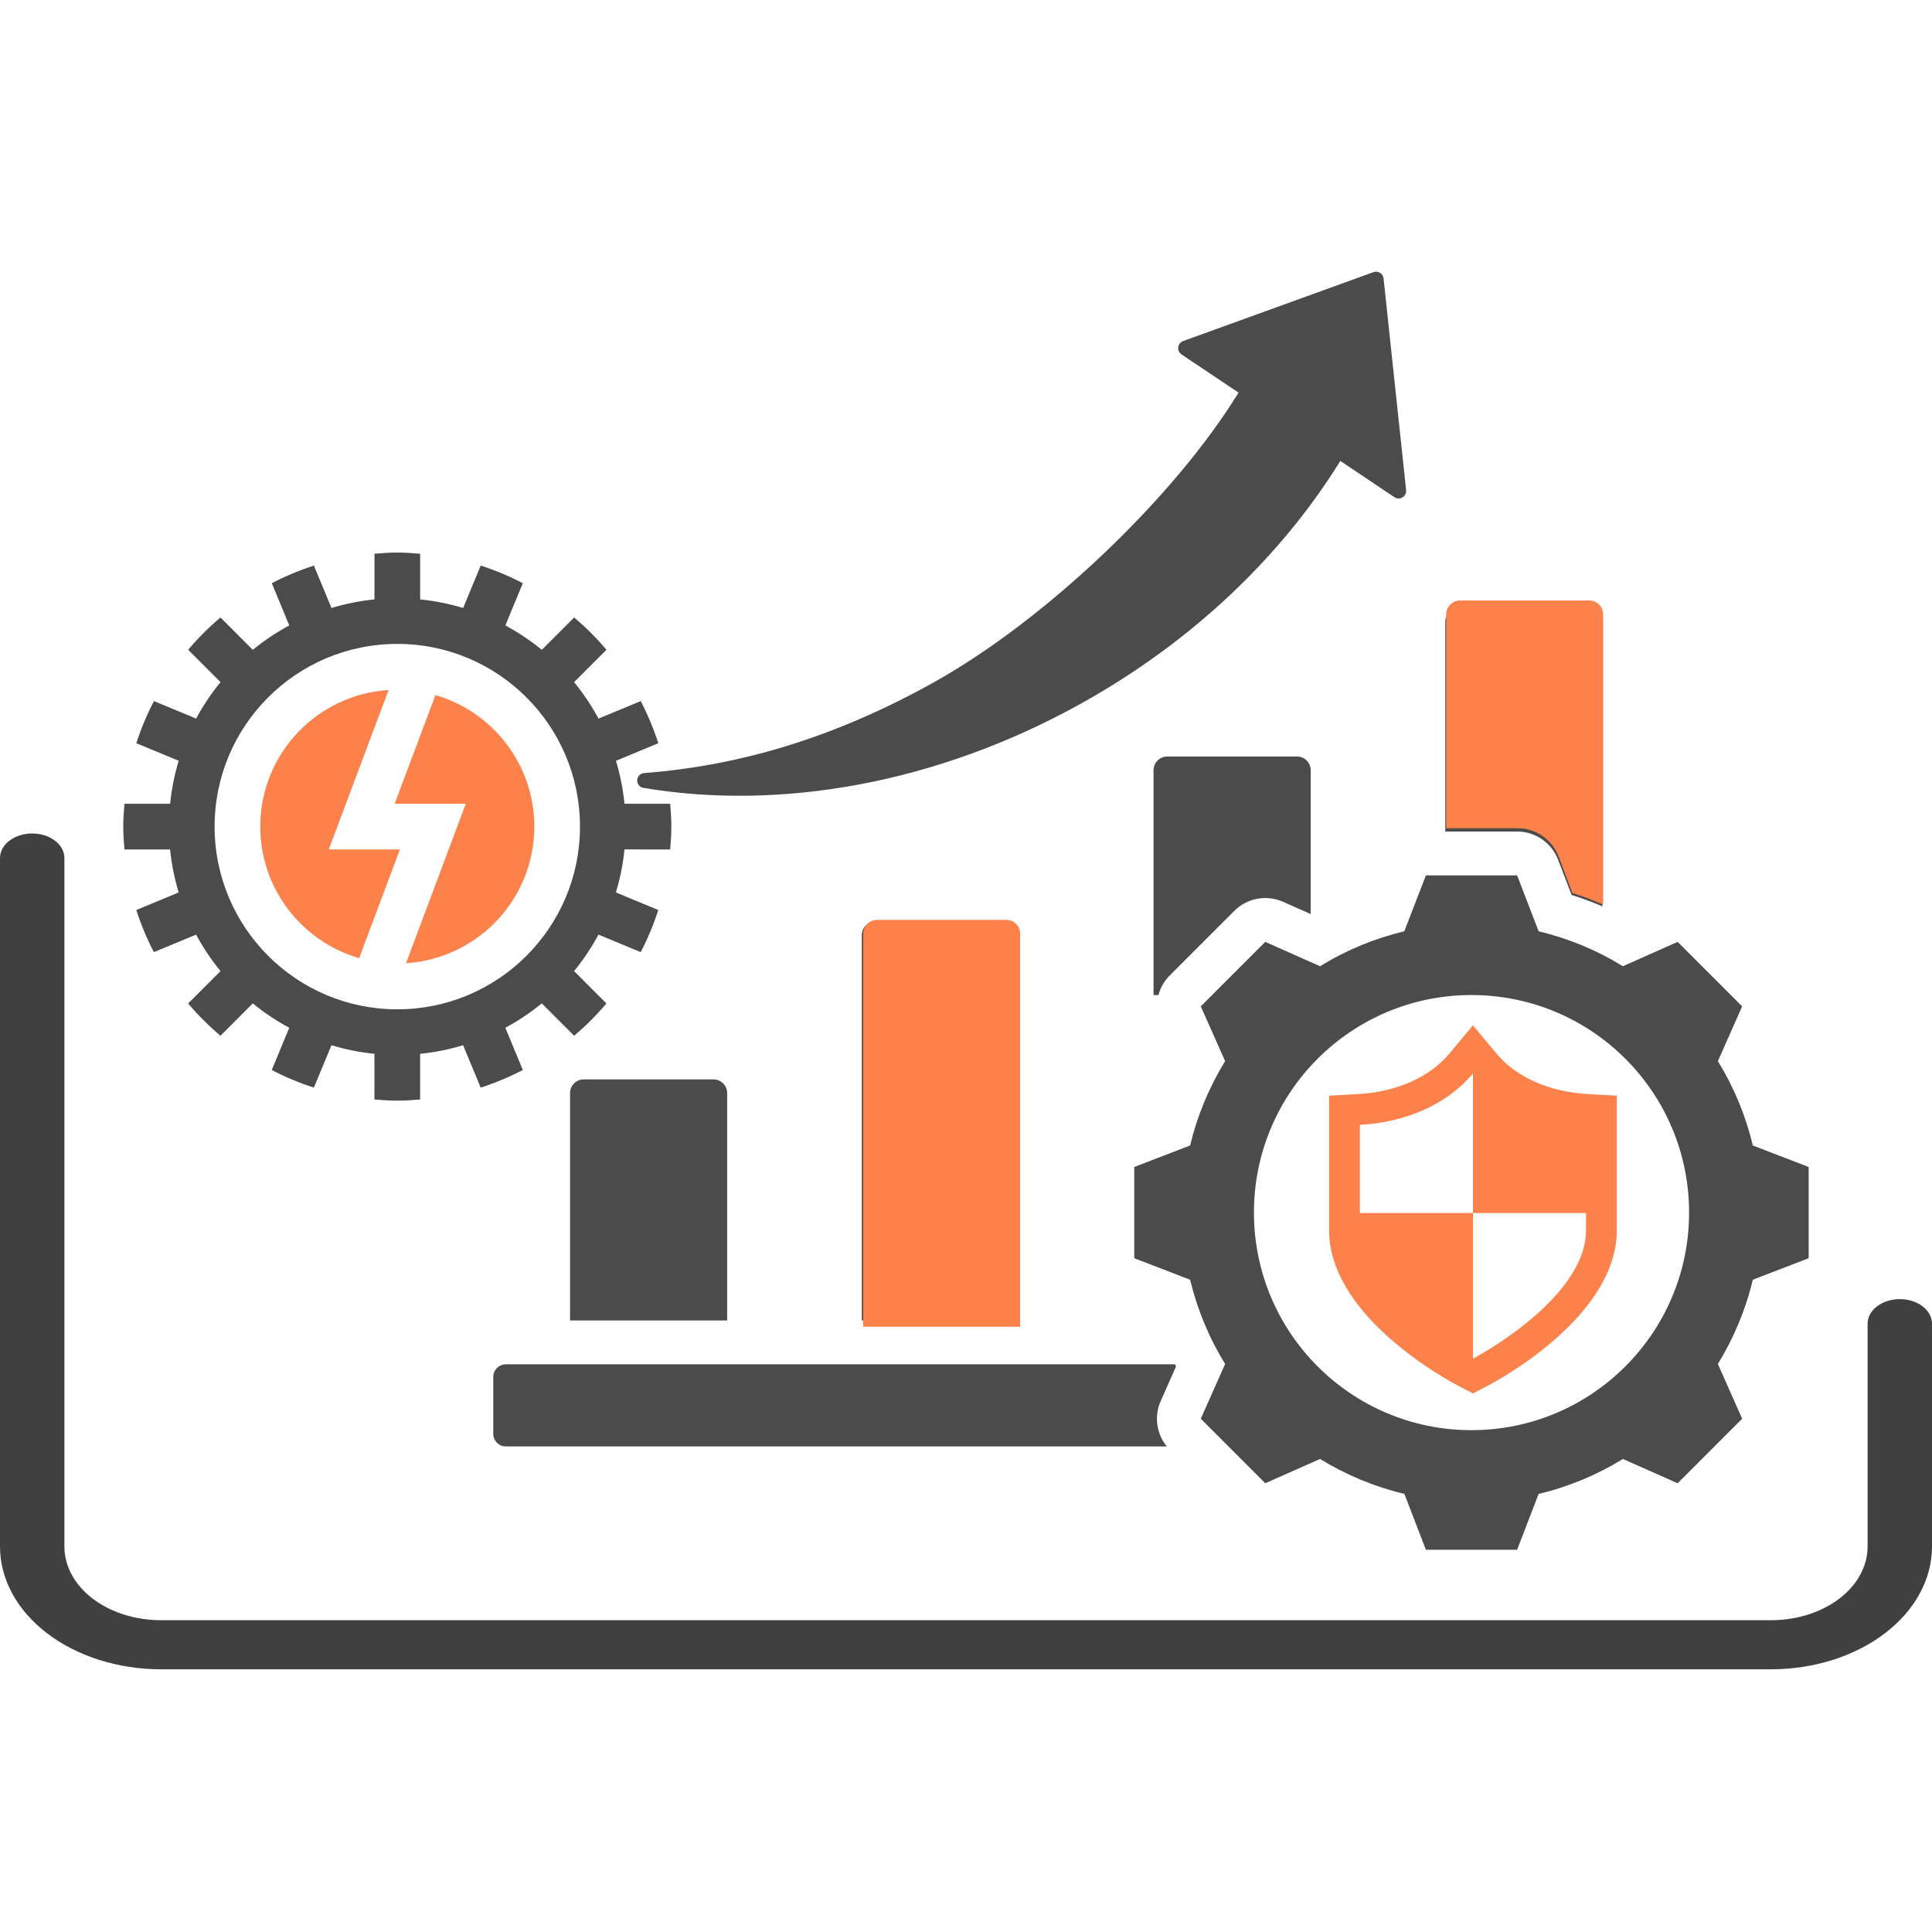
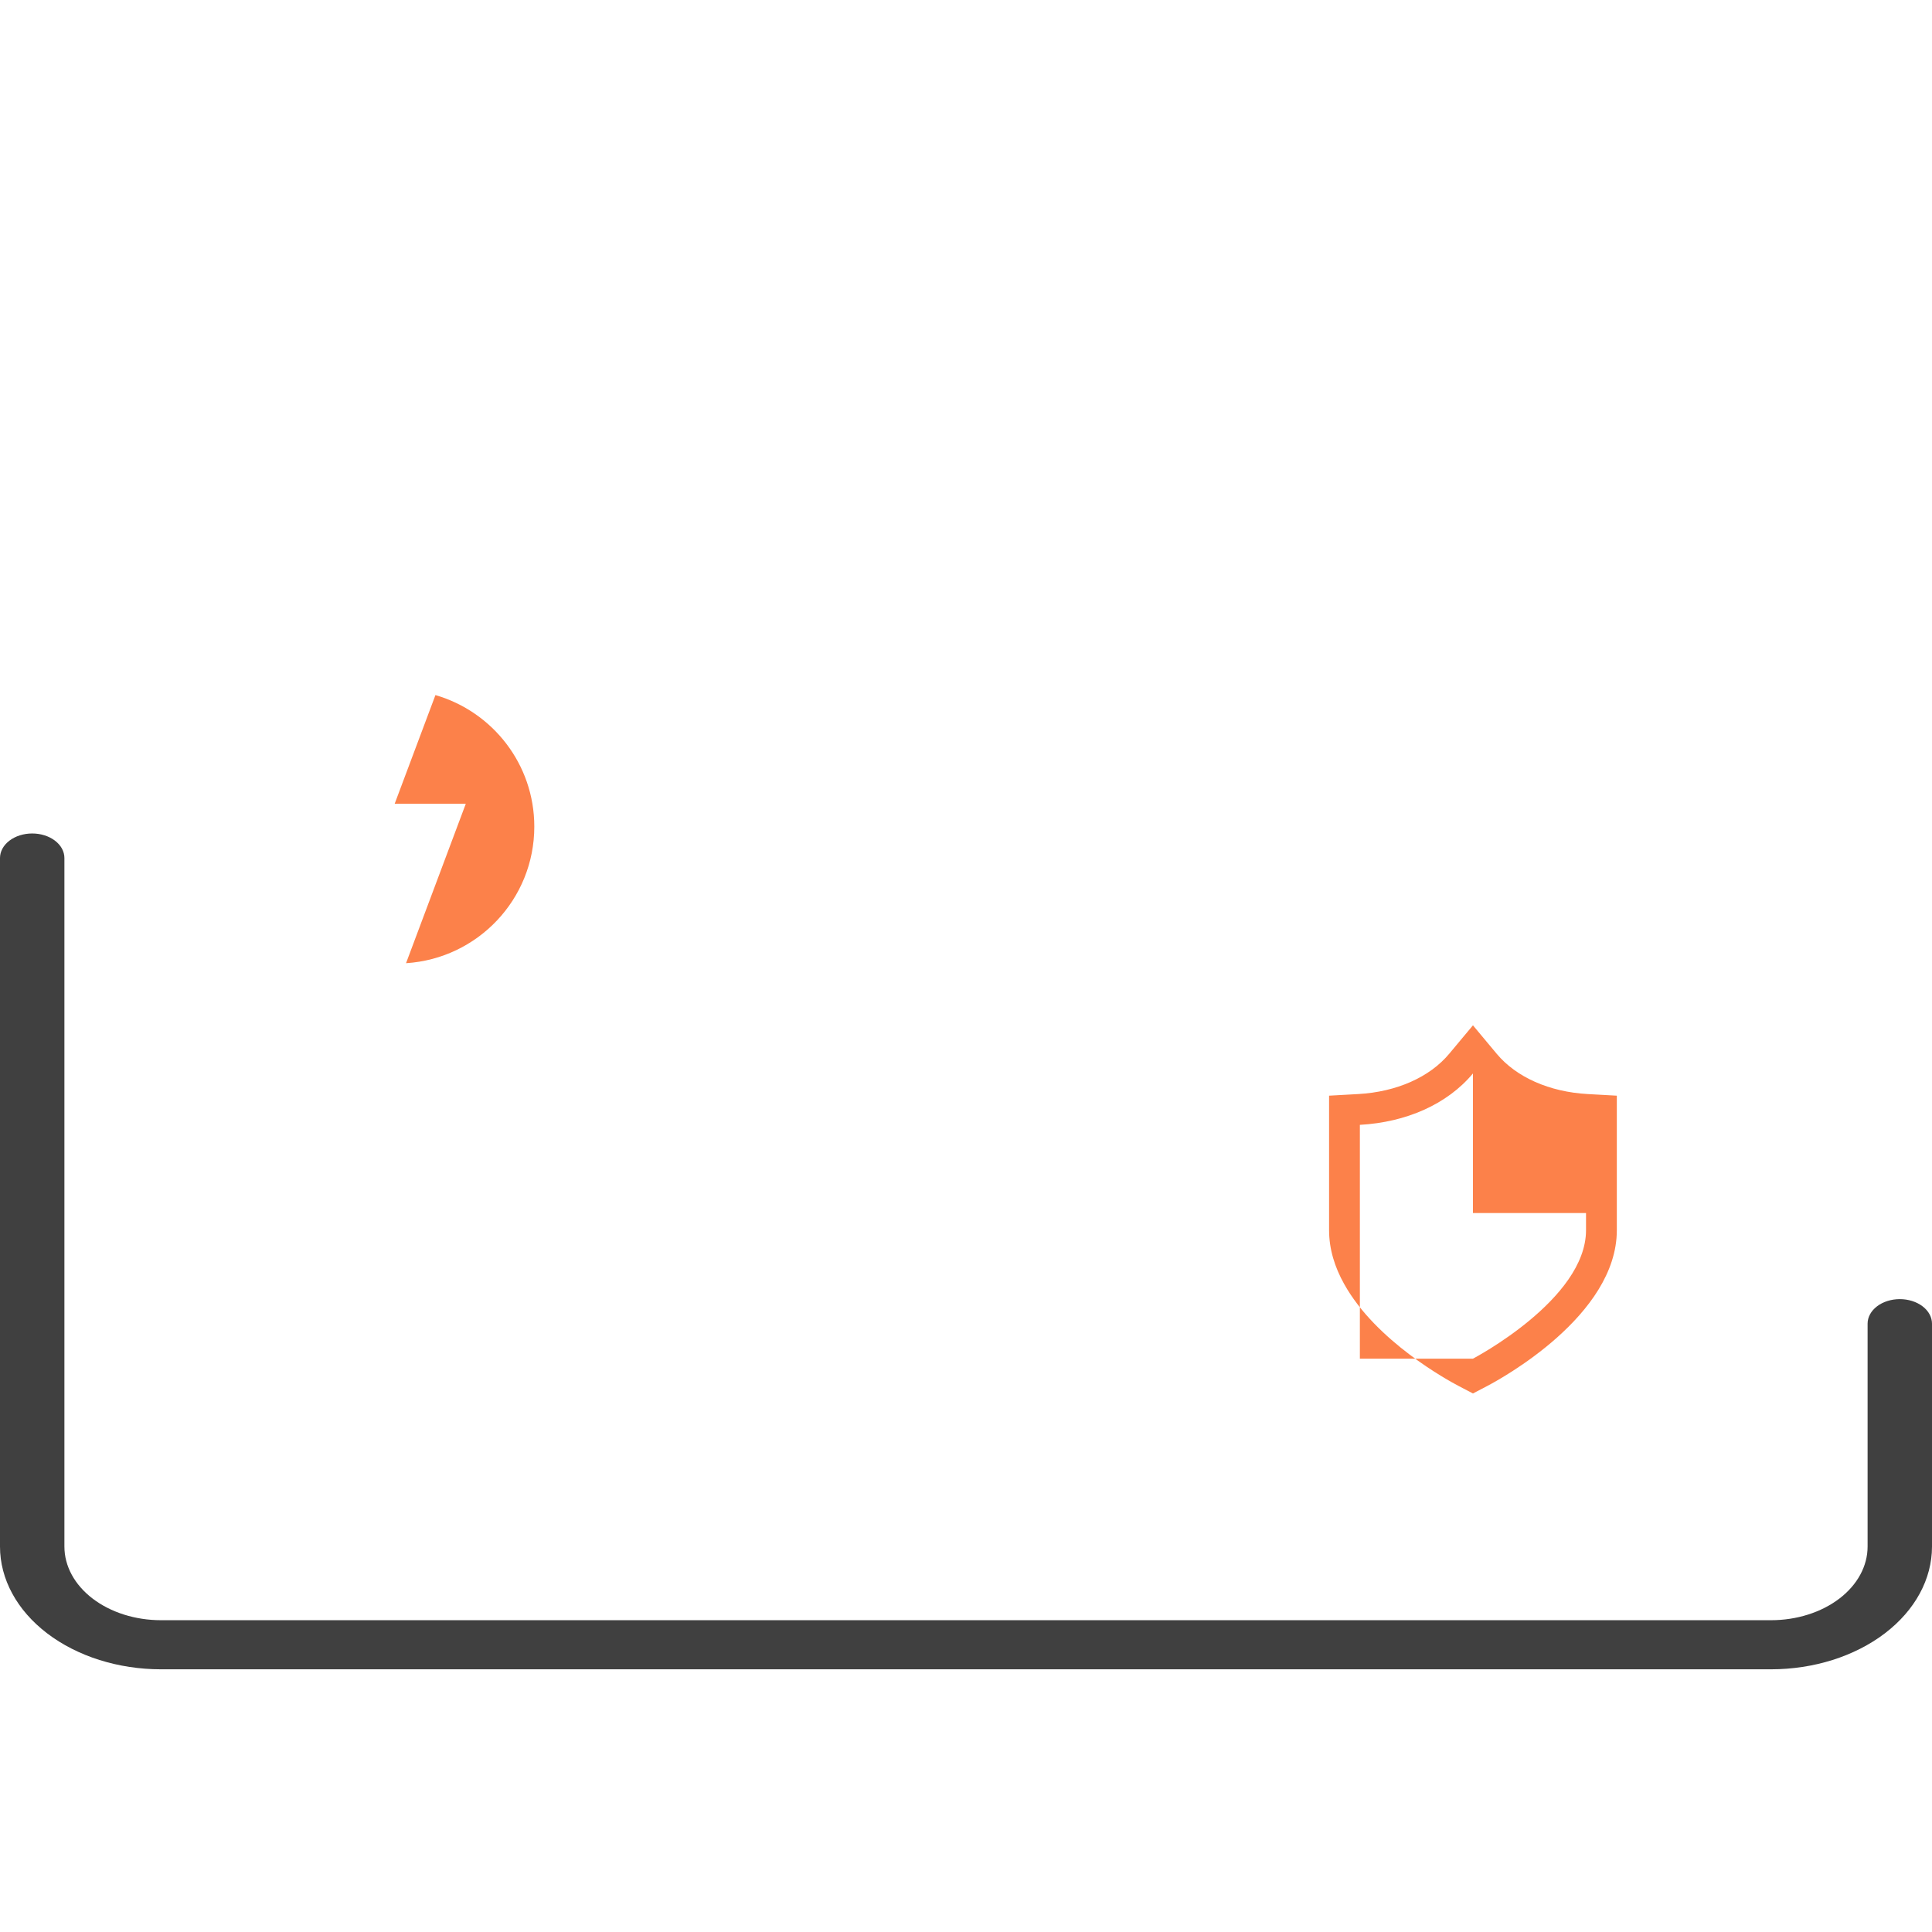
<svg xmlns="http://www.w3.org/2000/svg" width="128" height="128" viewBox="0 0 128 128" fill="none">
-   <rect width="128" height="128" fill="white" />
-   <path d="M106.124 72.536L105.189 72.484C102.653 72.343 100.455 71.37 99.157 69.812L97.587 67.93L96.016 69.812C94.718 71.37 92.519 72.343 89.984 72.484L88.055 72.591V81.504C88.055 82.772 88.439 83.967 89.049 85.06C91.158 88.863 95.956 91.467 96.639 91.825L97.587 92.321L98.534 91.825C99.413 91.364 107.119 87.173 107.119 81.504V72.591L106.124 72.536ZM90.095 80.368C90.095 78.162 90.095 74.524 90.095 74.524C93.16 74.354 95.883 73.163 97.587 71.118V80.368H105.078V81.504C105.078 86.101 97.587 90.015 97.587 90.015V80.368H90.095Z" fill="#FC814A" />
-   <path fill-rule="evenodd" clip-rule="evenodd" d="M76.425 65.924V51.028C76.425 50.788 76.52 50.557 76.691 50.386C76.861 50.216 77.092 50.12 77.332 50.12H85.93C86.171 50.12 86.401 50.216 86.572 50.386C86.742 50.557 86.838 50.788 86.838 51.028V60.561L85.008 59.747C84.472 59.509 83.876 59.438 83.298 59.546C82.721 59.653 82.189 59.932 81.774 60.348L77.501 64.621C77.14 64.981 76.881 65.431 76.749 65.924H76.425ZM77.304 95.831H33.516C33.294 95.831 33.081 95.743 32.925 95.586C32.768 95.429 32.68 95.216 32.68 94.995V91.226C32.68 91.116 32.701 91.008 32.743 90.906C32.785 90.805 32.847 90.713 32.925 90.635C33.002 90.557 33.095 90.496 33.196 90.454C33.297 90.412 33.406 90.39 33.516 90.39H77.848C77.871 90.435 77.895 90.481 77.918 90.526L76.901 92.815C76.682 93.305 76.605 93.847 76.676 94.38C76.747 94.912 76.964 95.415 77.304 95.831ZM95.755 55.09V41.199C95.755 40.958 95.851 40.727 96.021 40.557C96.192 40.387 96.423 40.291 96.663 40.291H105.256C105.376 40.291 105.494 40.315 105.604 40.36C105.714 40.406 105.814 40.473 105.898 40.557C105.983 40.641 106.049 40.742 106.095 40.852C106.141 40.962 106.164 41.08 106.164 41.199V60.048C105.497 59.763 104.816 59.511 104.125 59.293L103.225 56.953C103.015 56.404 102.643 55.933 102.159 55.6C101.674 55.268 101.101 55.09 100.514 55.09H95.755ZM37.767 87.485V72.42C37.767 72.18 37.863 71.949 38.033 71.778C38.203 71.608 38.434 71.513 38.675 71.513H47.268C47.509 71.513 47.74 71.608 47.91 71.778C48.08 71.949 48.176 72.18 48.176 72.42V87.485H37.767ZM57.098 87.485V61.953C57.098 61.713 57.194 61.482 57.364 61.311C57.534 61.141 57.765 61.045 58.006 61.045H66.599C66.84 61.045 67.071 61.141 67.241 61.311C67.411 61.482 67.507 61.713 67.507 61.953V87.485H57.098ZM88.8 30.538C84.938 36.775 79.096 42.442 71.678 46.582C62.035 51.96 51.597 53.719 42.612 52.196C42.494 52.173 42.388 52.107 42.315 52.011C42.242 51.916 42.206 51.797 42.215 51.677C42.223 51.557 42.275 51.444 42.36 51.359C42.445 51.275 42.559 51.224 42.679 51.217C48.875 50.742 55.172 48.94 61.871 45.204C69.204 41.113 77.745 33.03 82.056 26.012L78.278 23.481C78.201 23.43 78.14 23.358 78.101 23.274C78.063 23.19 78.048 23.097 78.059 23.005C78.071 22.913 78.107 22.826 78.165 22.754C78.222 22.682 78.299 22.627 78.386 22.595L90.997 18.03C91.069 18.004 91.145 17.995 91.22 18.003C91.296 18.011 91.368 18.036 91.433 18.076C91.497 18.116 91.551 18.171 91.591 18.235C91.632 18.299 91.657 18.372 91.665 18.447L93.159 32.473C93.169 32.568 93.152 32.663 93.11 32.748C93.067 32.834 93.001 32.905 92.92 32.954C92.839 33.003 92.745 33.028 92.65 33.026C92.555 33.024 92.462 32.994 92.383 32.941L88.8 30.538ZM101.938 61.702C103.91 62.17 105.795 62.951 107.52 64.015L111.148 62.402L115.421 66.675L113.814 70.303C114.879 72.03 115.66 73.917 116.128 75.891L119.829 77.316V83.36L116.128 84.785C115.659 86.757 114.873 88.638 113.814 90.367L115.421 93.995L111.148 98.268L107.52 96.661C105.795 97.726 103.911 98.507 101.938 98.974L100.514 102.675H94.469L93.044 98.974C91.066 98.506 89.185 97.72 87.456 96.661L83.828 98.268L79.555 93.995L81.168 90.367C80.103 88.644 79.324 86.757 78.849 84.785L75.148 83.36V77.316L78.849 75.891C79.321 73.917 80.104 72.031 81.168 70.303L79.555 66.675L83.828 62.402L87.456 64.015C89.182 62.951 91.066 62.17 93.038 61.702L94.469 57.995H100.514L101.938 61.702ZM97.487 65.924C89.525 65.924 83.077 72.372 83.077 80.334C83.077 88.296 89.525 94.752 97.487 94.752C105.449 94.752 111.906 88.296 111.906 80.334C111.906 72.372 105.449 65.924 97.487 65.924Z" fill="#4B4B4B" />
-   <path fill-rule="evenodd" clip-rule="evenodd" d="M95.812 54.874V40.713C95.812 40.467 95.907 40.232 96.077 40.058C96.248 39.885 96.478 39.787 96.719 39.787H105.304C105.423 39.787 105.541 39.811 105.651 39.858C105.761 39.904 105.861 39.972 105.945 40.058C106.029 40.144 106.096 40.246 106.142 40.358C106.187 40.471 106.211 40.591 106.211 40.713V59.929C105.544 59.639 104.864 59.382 104.173 59.16L103.275 56.773C103.064 56.214 102.693 55.734 102.209 55.395C101.725 55.055 101.152 54.874 100.565 54.874H95.812ZM57.19 87.901V61.871C57.19 61.626 57.285 61.391 57.455 61.217C57.625 61.043 57.856 60.946 58.096 60.946H66.682C66.922 60.946 67.153 61.043 67.323 61.217C67.493 61.391 67.589 61.626 67.589 61.871V87.901H57.19Z" fill="#FC814A" />
-   <path d="M44.401 56.278C44.443 55.777 44.478 55.275 44.478 54.765C44.478 54.254 44.443 53.752 44.401 53.252H41.375C41.278 52.286 41.088 51.332 40.808 50.403L43.615 49.24C43.305 48.278 42.915 47.345 42.45 46.448L39.651 47.607C39.192 46.752 38.65 45.943 38.035 45.193L40.179 43.048C39.526 42.277 38.81 41.562 38.039 40.909L35.895 43.053C35.145 42.437 34.336 41.896 33.481 41.436L34.639 38.639C33.743 38.172 32.81 37.782 31.849 37.472L30.684 40.281C29.756 40 28.802 39.809 27.836 39.712V36.687C27.335 36.644 26.833 36.609 26.322 36.609C25.812 36.609 25.309 36.645 24.81 36.686V39.712C23.844 39.809 22.89 40 21.961 40.281L20.797 37.472C19.836 37.782 18.902 38.172 18.007 38.638L19.165 41.436C18.31 41.897 17.501 42.438 16.749 43.053L14.607 40.909C13.836 41.562 13.12 42.277 12.467 43.048L14.61 45.192C13.995 45.944 13.454 46.753 12.993 47.607L10.198 46.449C9.731 47.345 9.341 48.279 9.031 49.24L11.838 50.403C11.558 51.333 11.368 52.287 11.271 53.253H8.245C8.201 53.752 8.166 54.254 8.166 54.765C8.166 55.275 8.201 55.777 8.243 56.278H11.269C11.366 57.243 11.556 58.198 11.836 59.127L9.029 60.291C9.339 61.252 9.729 62.185 10.194 63.081L12.991 61.922H12.993C13.452 62.778 13.994 63.586 14.61 64.336L14.608 64.34L12.465 66.482C13.118 67.253 13.834 67.969 14.605 68.622L16.749 66.476C17.499 67.092 18.308 67.633 19.163 68.093V68.096L18.005 70.891C18.901 71.358 19.834 71.748 20.795 72.058L21.96 69.251V69.248C22.888 69.53 23.842 69.721 24.808 69.818V72.844C25.308 72.886 25.81 72.921 26.32 72.921C26.831 72.921 27.333 72.886 27.834 72.844V69.818C28.8 69.721 29.754 69.53 30.683 69.248L31.846 72.058C32.807 71.748 33.742 71.357 34.638 70.891L33.48 68.092C34.335 67.633 35.144 67.092 35.894 66.476L38.038 68.621C38.809 67.968 39.525 67.253 40.177 66.481L38.033 64.336C38.649 63.585 39.19 62.777 39.65 61.922H39.651L42.448 63.08C42.915 62.185 43.305 61.252 43.614 60.291L40.805 59.127C41.086 58.197 41.277 57.243 41.374 56.277L44.401 56.278ZM26.322 66.87C19.637 66.87 14.218 61.447 14.218 54.765C14.218 48.079 19.637 42.661 26.322 42.661C33.007 42.661 38.426 48.079 38.426 54.765C38.426 61.447 33.007 66.87 26.322 66.87Z" fill="#4B4B4B" />
-   <path d="M26.495 56.278H21.783L25.743 45.716C21 46.015 17.244 49.946 17.244 54.765C17.244 58.899 20.012 62.383 23.796 63.48L26.495 56.278Z" fill="#FC814A" />
+   <path d="M106.124 72.536L105.189 72.484C102.653 72.343 100.455 71.37 99.157 69.812L97.587 67.93L96.016 69.812C94.718 71.37 92.519 72.343 89.984 72.484L88.055 72.591V81.504C88.055 82.772 88.439 83.967 89.049 85.06C91.158 88.863 95.956 91.467 96.639 91.825L97.587 92.321L98.534 91.825C99.413 91.364 107.119 87.173 107.119 81.504V72.591L106.124 72.536ZM90.095 80.368C90.095 78.162 90.095 74.524 90.095 74.524C93.16 74.354 95.883 73.163 97.587 71.118V80.368H105.078V81.504C105.078 86.101 97.587 90.015 97.587 90.015H90.095Z" fill="#FC814A" />
  <path d="M28.849 46.051L26.148 53.252H30.86L26.901 63.814C31.642 63.512 35.399 59.582 35.399 54.765C35.399 50.629 32.63 47.147 28.849 46.051Z" fill="#FC814A" />
  <path d="M123.733 87.697V102.464C123.733 103.758 123.059 104.999 121.859 105.914C120.659 106.829 119.031 107.343 117.333 107.343L10.667 107.343C8.969 107.343 7.341 106.829 6.141 105.914C4.941 104.999 4.267 103.758 4.267 102.464L4.267 56.846C4.267 56.415 4.042 56.001 3.642 55.696C3.242 55.391 2.699 55.22 2.133 55.22C1.568 55.22 1.025 55.391 0.625 55.696C0.225 56.001 0 56.415 0 56.846L0 102.464C0 104.621 1.124 106.689 3.124 108.214C5.125 109.739 7.838 110.596 10.667 110.596L117.333 110.596C120.162 110.596 122.875 109.739 124.876 108.214C126.876 106.689 128 104.621 128 102.464V87.697C128 87.266 127.775 86.852 127.375 86.547C126.975 86.242 126.432 86.071 125.867 86.071C125.301 86.071 124.758 86.242 124.358 86.547C123.958 86.852 123.733 87.266 123.733 87.697Z" fill="#404040" />
</svg>